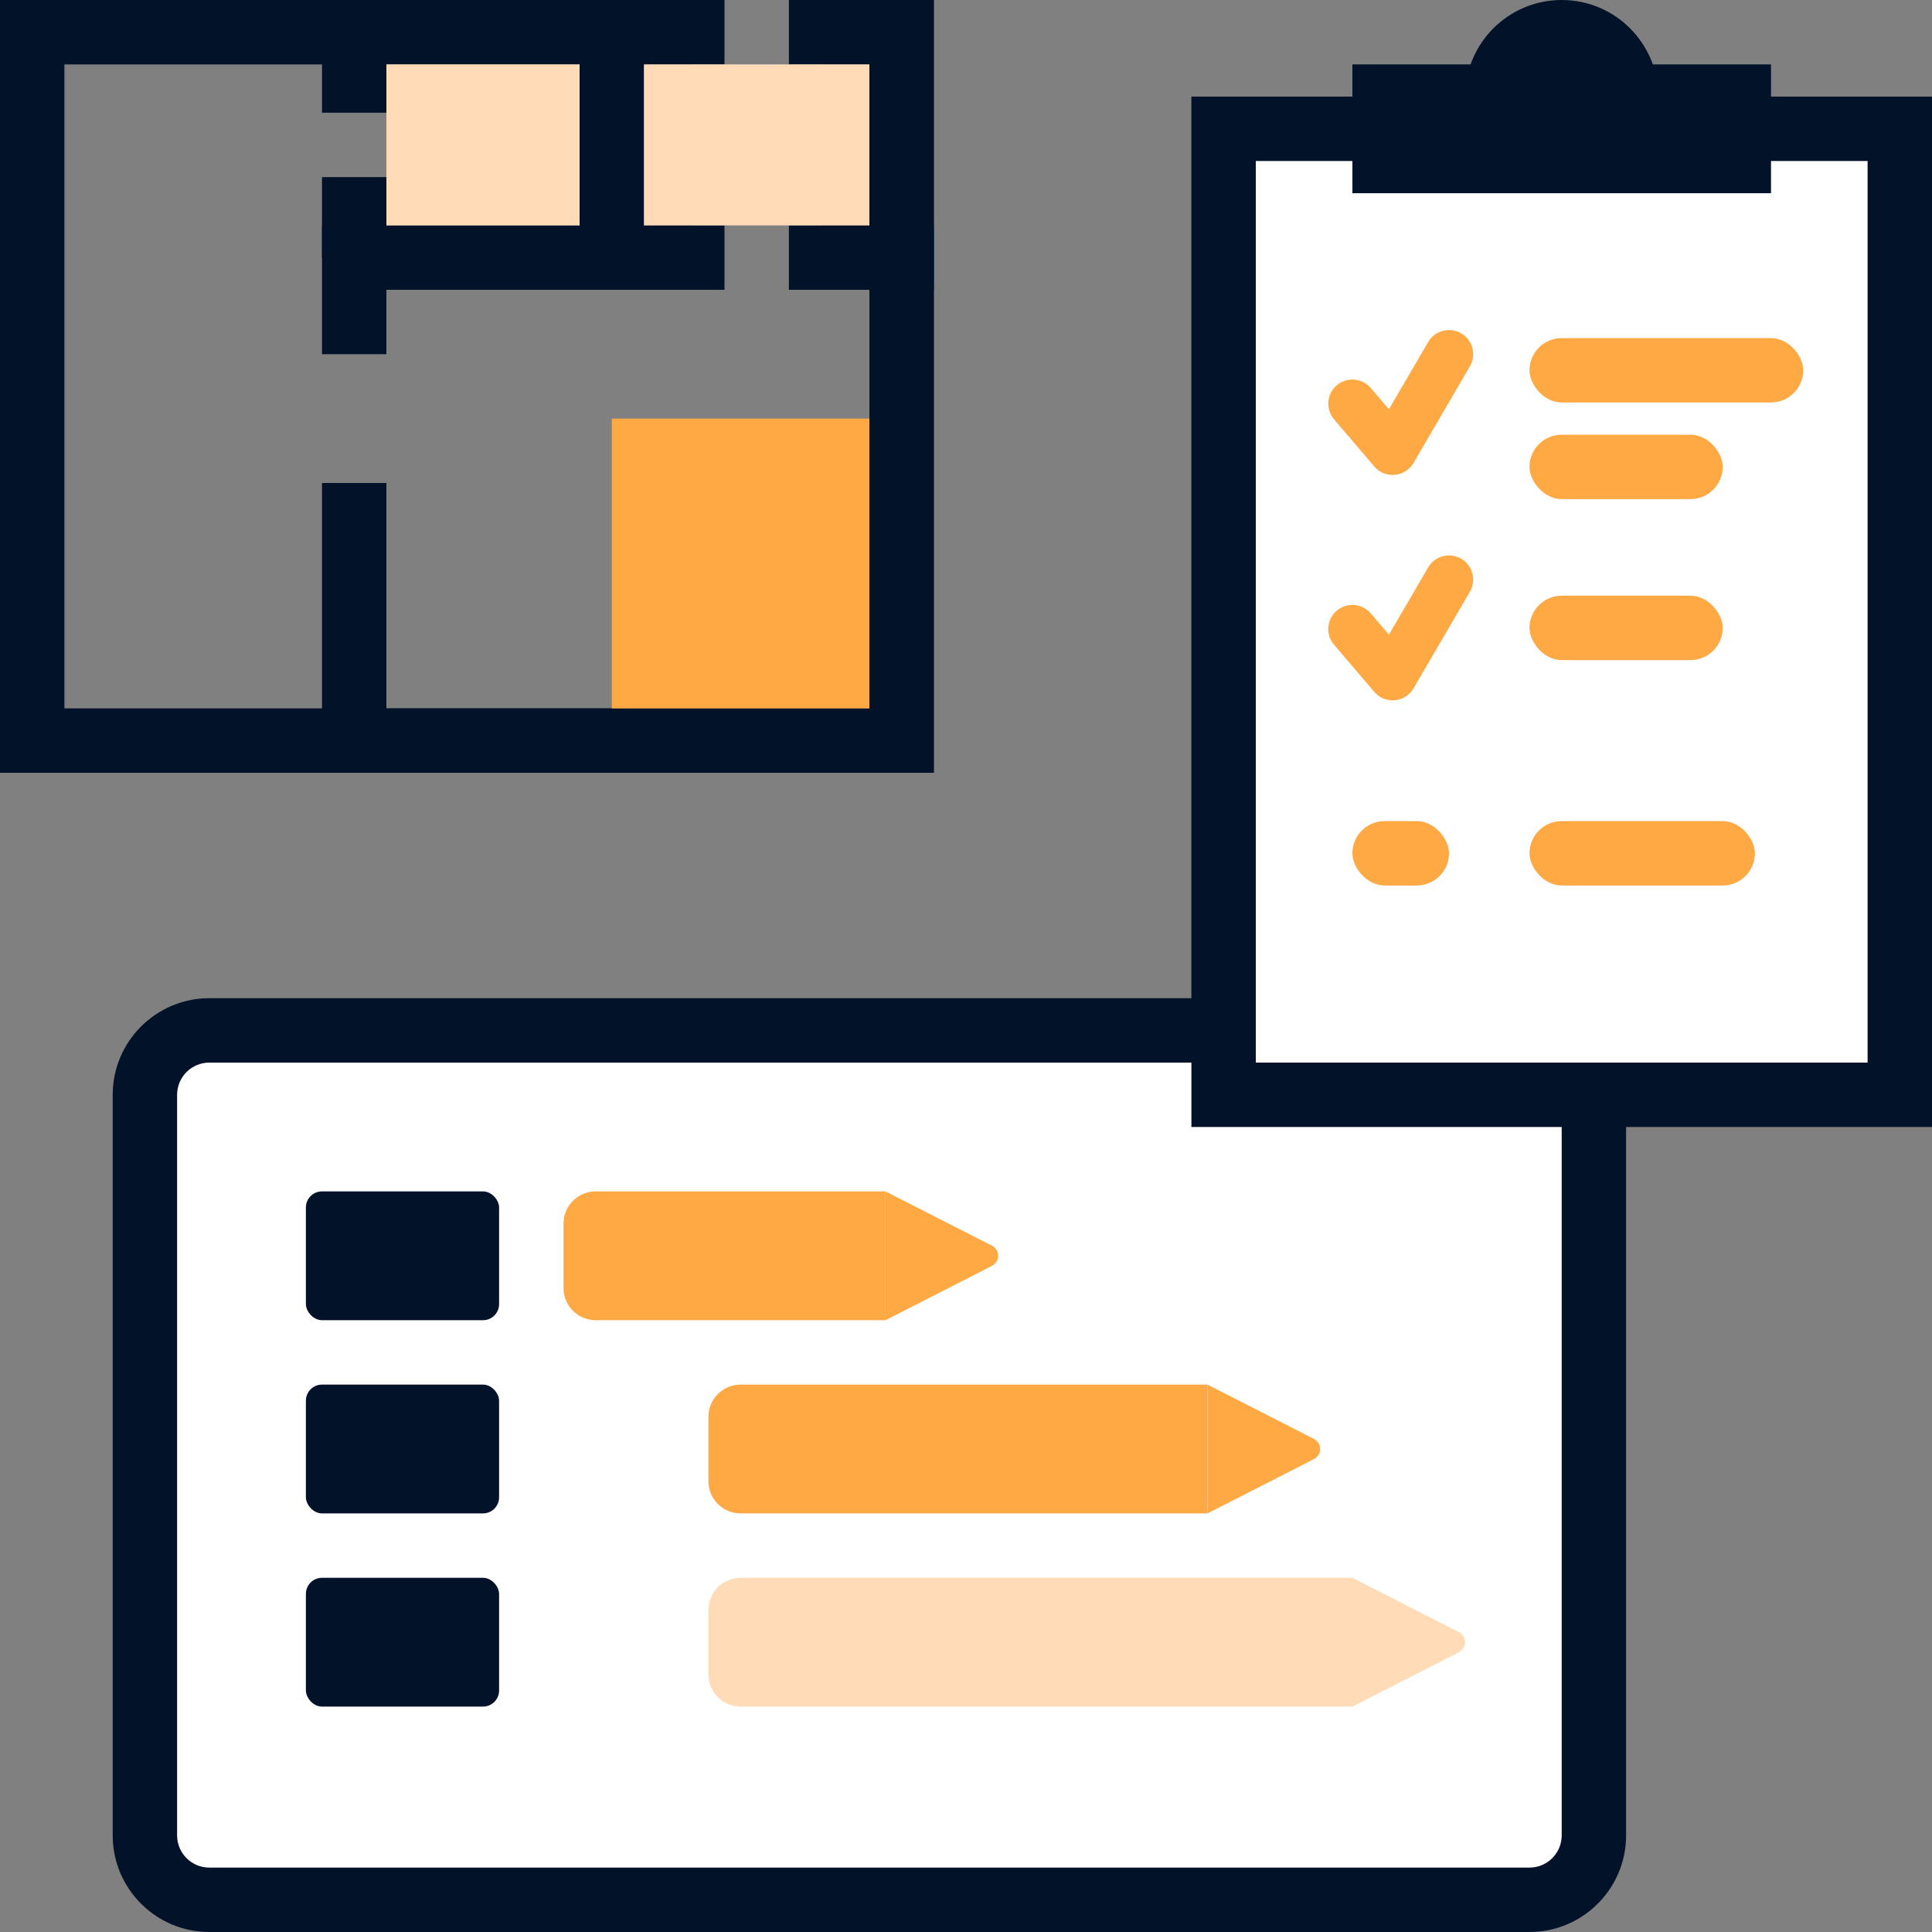
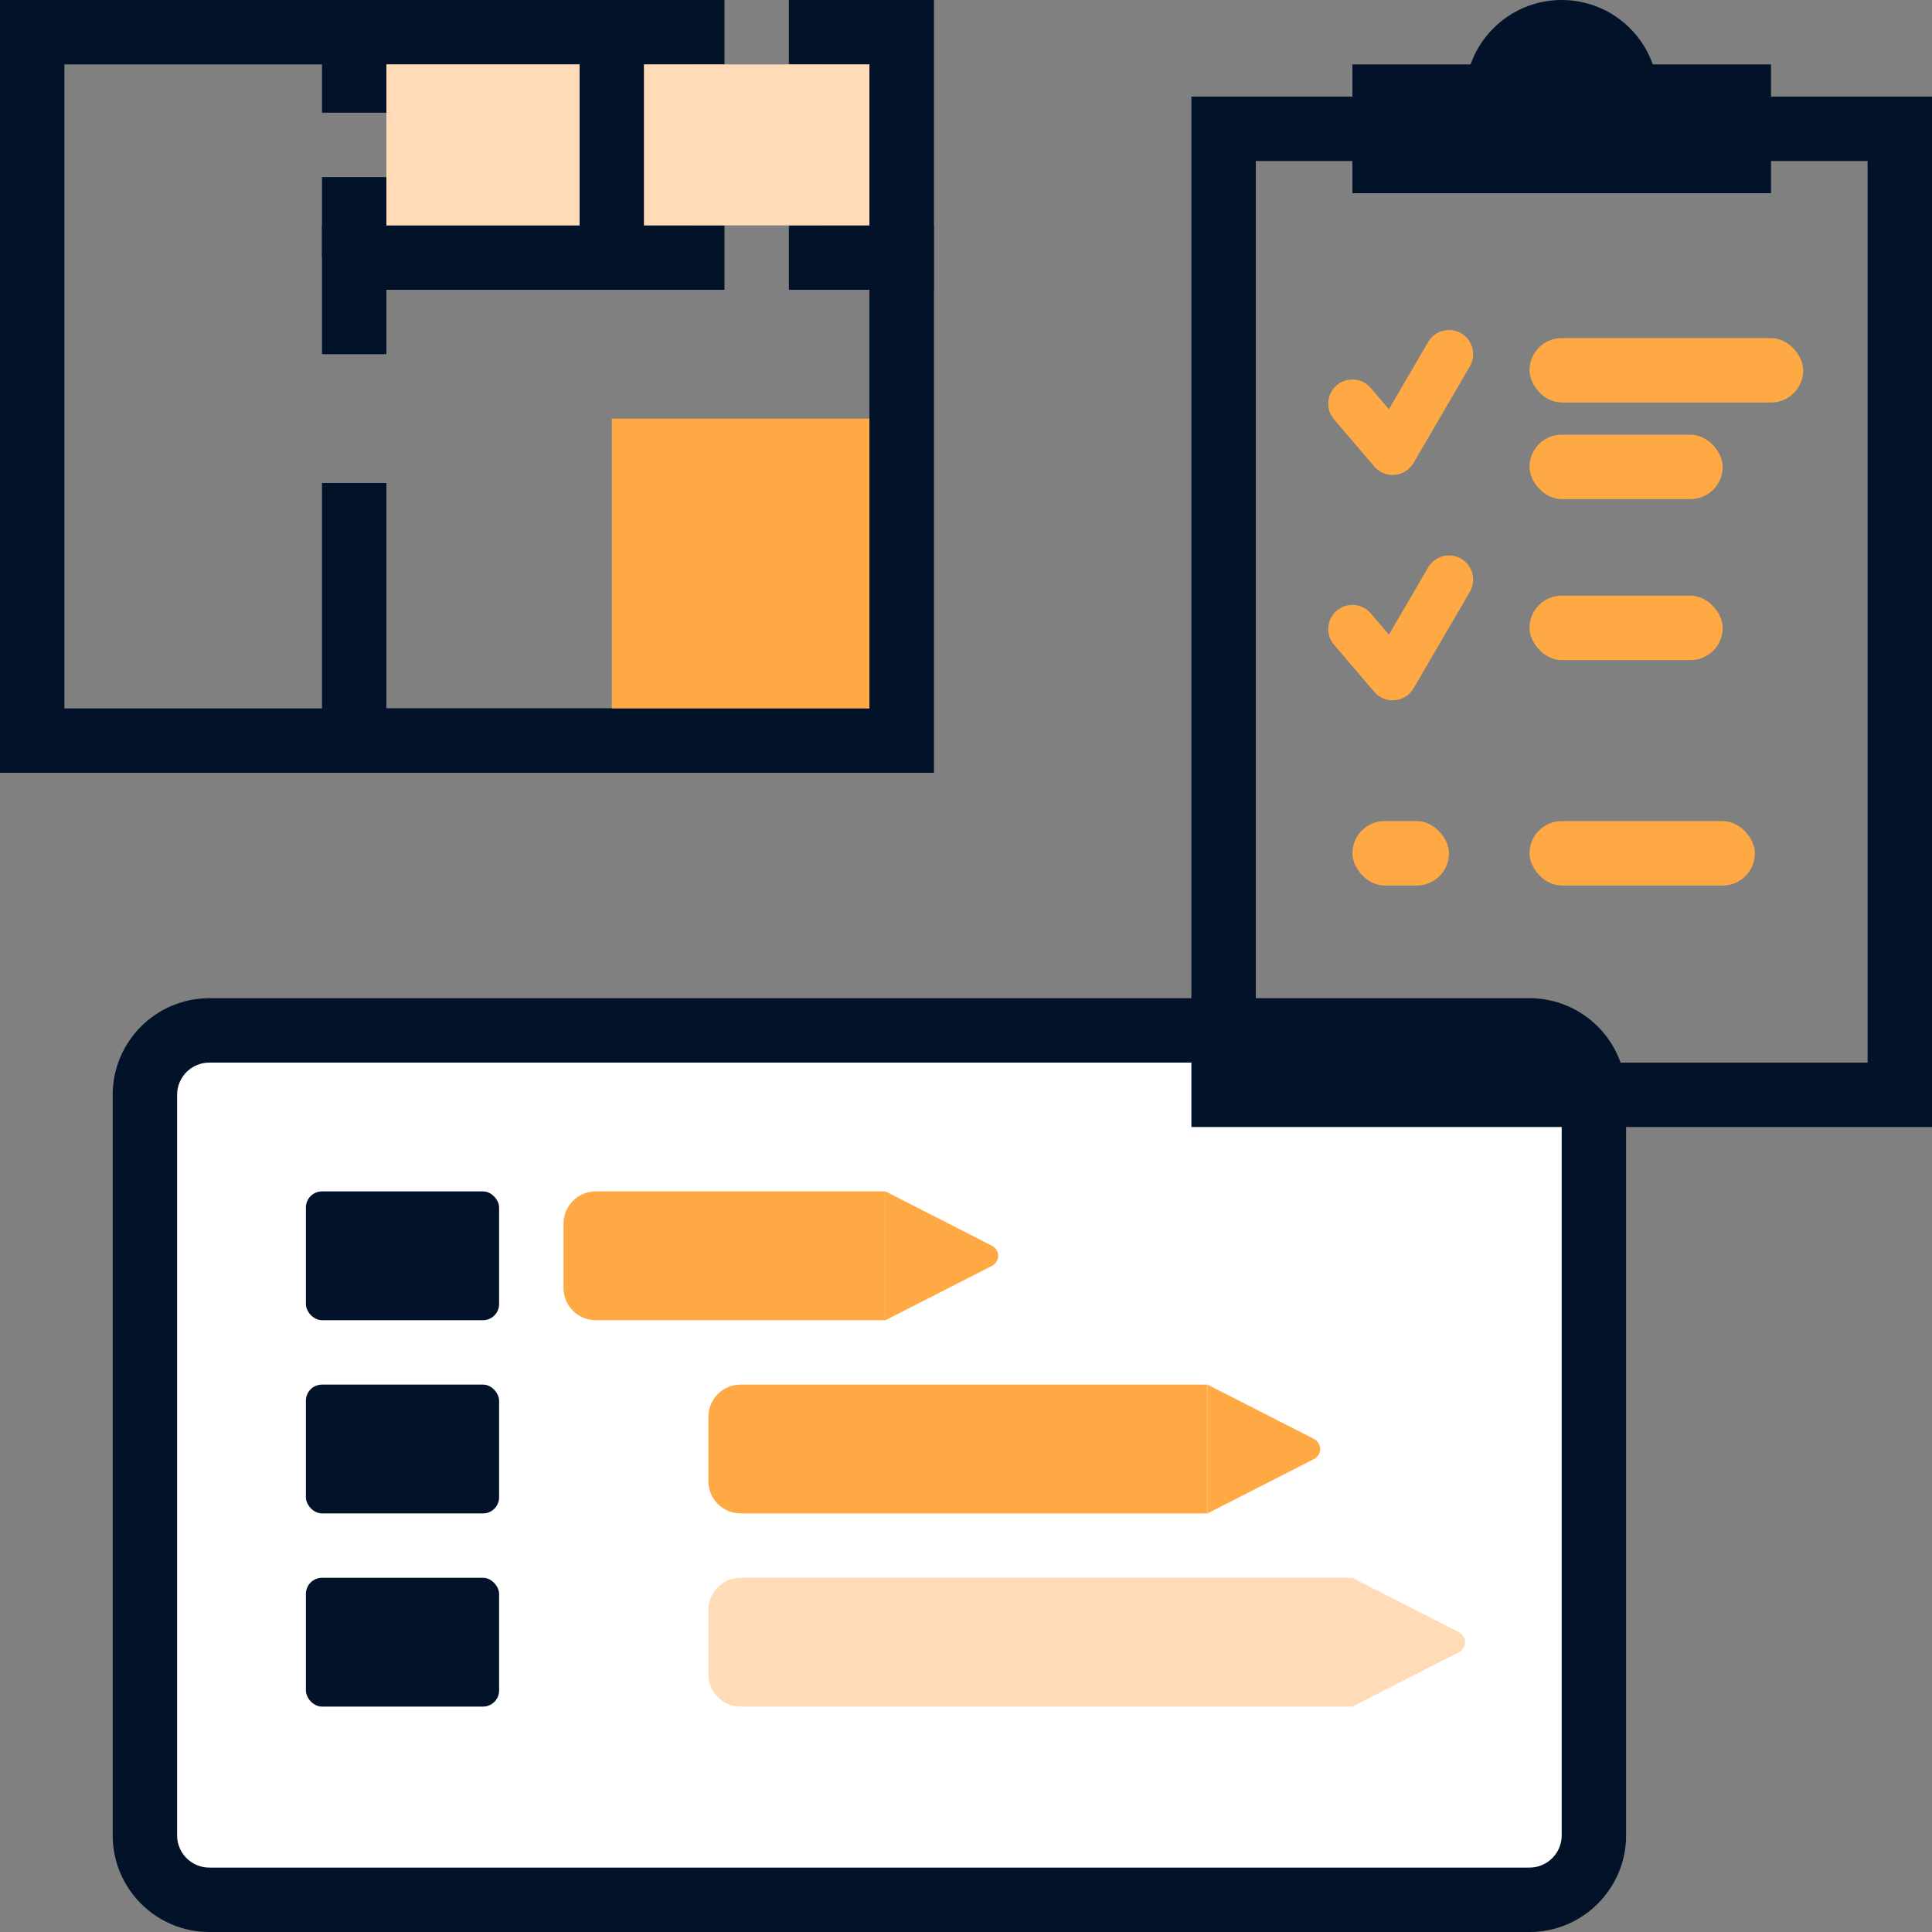
<svg xmlns="http://www.w3.org/2000/svg" id="Vrstva_2" data-name="Vrstva 2" width="120" height="120" viewBox="0 0 120 120">
  <rect x="0" y="0" width="120" height="120" fill="#808080" stroke="none" />
  <defs>
    <style> .cls-1 { fill: #021228; } .cls-2 { fill: #fff; } .cls-3 { fill: #ffdbb8; } .cls-4 { fill: #ffa945; } </style>
  </defs>
  <rect class="cls-2" x="9" y="64" width="90" height="54" rx="4" ry="4" />
  <path class="cls-1" d="M95,120H13c-3.309,0-6-2.691-6-6v-46c0-3.309,2.691-6,6-6h82c3.309,0,6,2.691,6,6v46c0,3.309-2.691,6-6,6ZM13,66c-1.103,0-2,.897-2,2v46c0,1.103.897,2,2,2h82c1.103,0,2-.897,2-2v-46c0-1.103-.897-2-2-2H13Z" />
  <path class="cls-4" d="M37,74h18v8h-18c-1.104,0-2-.896-2-2v-4c0-1.104.896-2,2-2Z" />
  <path class="cls-4" d="M46,86h29v8h-29c-1.104,0-2-.896-2-2v-4c0-1.104.896-2,2-2Z" />
  <path class="cls-3" d="M46,98h38v8h-38c-1.104,0-2-.896-2-2v-4c0-1.104.896-2,2-2Z" />
  <path class="cls-4" d="M55,74l6.592,3.363c.544.278.544.996,0,1.274l-6.592,3.363v-8Z" />
  <path class="cls-4" d="M75,86l6.592,3.363c.544.278.544.996,0,1.274l-6.592,3.363v-8Z" />
  <path class="cls-3" d="M84,98l6.592,3.363c.544.278.544.996,0,1.274l-6.592,3.363v-8Z" />
  <rect class="cls-1" x="19" y="74" width="12" height="8" rx="1" ry="1" />
  <rect class="cls-1" x="19" y="86" width="12" height="8" rx="1" ry="1" />
  <rect class="cls-1" x="19" y="98" width="12" height="8" rx="1" ry="1" />
-   <rect class="cls-2" x="76" y="8" width="42" height="60" />
  <path class="cls-1" d="M120,70h-46V6h46v64ZM78,66h38V10h-38v56Z" />
  <rect class="cls-1" x="84" y="4" width="26" height="8" />
  <rect class="cls-4" x="95" y="21" width="17" height="4" rx="2" ry="2" />
  <rect class="cls-4" x="95" y="37" width="12" height="4" rx="2" ry="2" />
  <rect class="cls-4" x="95" y="27" width="12" height="4" rx="2" ry="2" />
  <rect class="cls-4" x="95" y="51" width="14" height="4" rx="2" ry="2" />
  <rect class="cls-4" x="84" y="51" width="6" height="4" rx="2" ry="2" />
  <path class="cls-4" d="M86.5,29.5c-.437,0-.854-.19-1.141-.526l-2.5-2.927c-.538-.63-.463-1.577.167-2.115.629-.537,1.576-.463,2.115.167l1.128,1.32,2.436-4.175c.417-.716,1.335-.956,2.052-.54.715.417.957,1.336.54,2.052l-3.5,6c-.245.419-.678.695-1.162.738-.044.004-.089.006-.134.006Z" />
  <path class="cls-4" d="M86.5,43.5c-.437,0-.854-.19-1.141-.526l-2.5-2.927c-.538-.63-.463-1.577.167-2.115.629-.537,1.576-.464,2.115.167l1.128,1.32,2.436-4.175c.417-.716,1.335-.957,2.052-.54.715.417.957,1.336.54,2.052l-3.5,6c-.245.419-.678.695-1.162.738-.044.004-.089.006-.134.006Z" />
  <circle class="cls-1" cx="97" cy="6" r="6" />
  <polygon class="cls-1" points="58 48 0 48 0 44 54 44 54 4 49 4 49 0 58 0 58 48" />
  <polygon class="cls-1" points="4 46 0 46 0 0 43 0 43 4 4 4 4 46" />
  <polygon class="cls-1" points="58 18 51 18 51 14 54 14 54 4 51 4 51 0 58 0 58 18" />
  <polygon class="cls-1" points="45 18 36 18 36 0 45 0 45 4 40 4 40 14 45 14 45 18" />
  <polygon class="cls-1" points="58 48 20 48 20 30 24 30 24 44 54 44 54 18 49 18 49 14 58 14 58 48" />
  <polygon class="cls-1" points="24 22 20 22 20 14 43 14 43 18 24 18 24 22" />
  <rect class="cls-1" x="20" y="2" width="4" height="5" />
  <rect class="cls-1" x="20" y="11" width="4" height="5" />
  <rect class="cls-3" x="40" y="4" width="14" height="10" />
  <rect class="cls-3" x="24" y="4" width="12" height="10" transform="translate(60 18) rotate(180)" />
  <rect class="cls-4" x="38" y="26" width="16" height="18" transform="translate(92 70) rotate(180)" />
</svg>